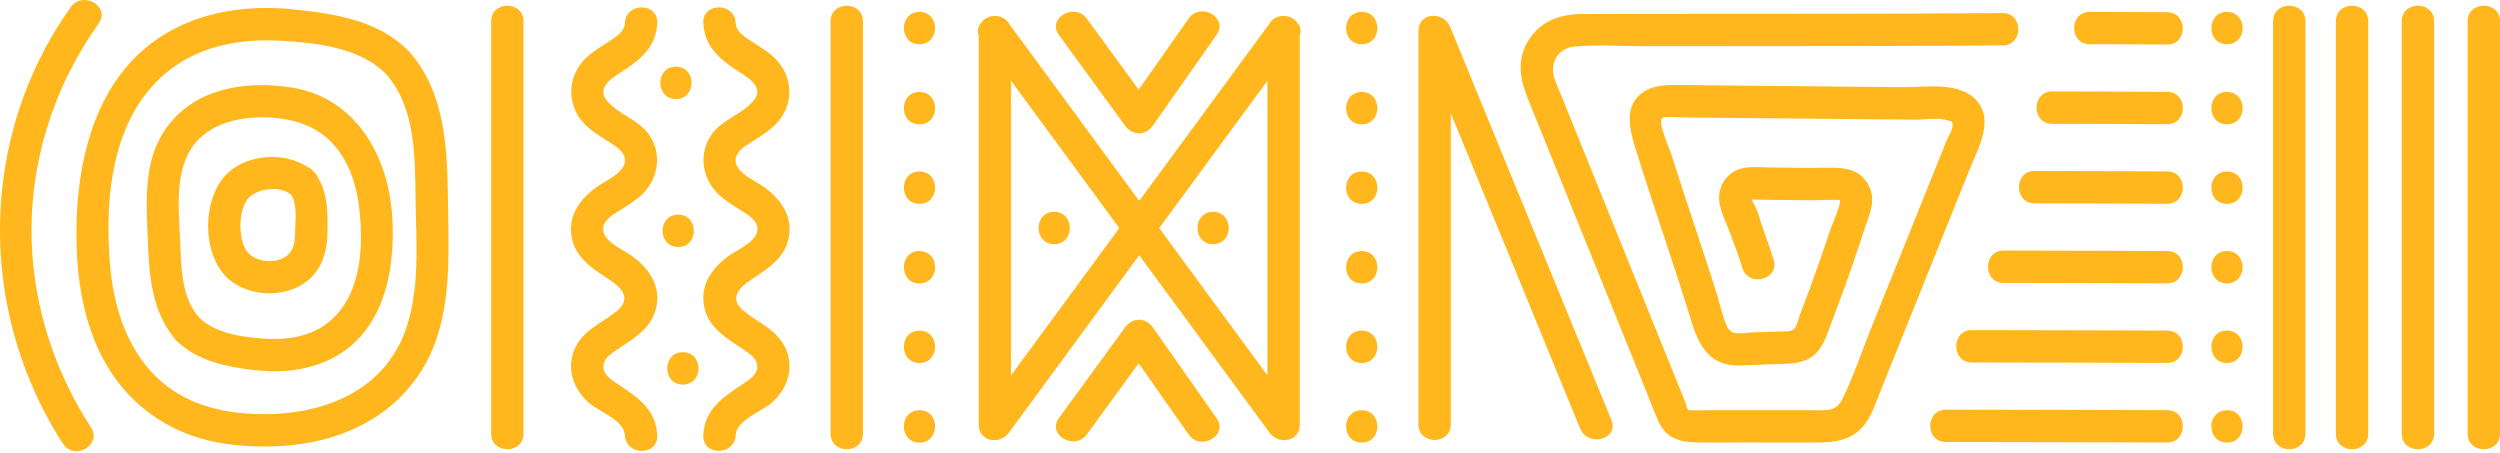
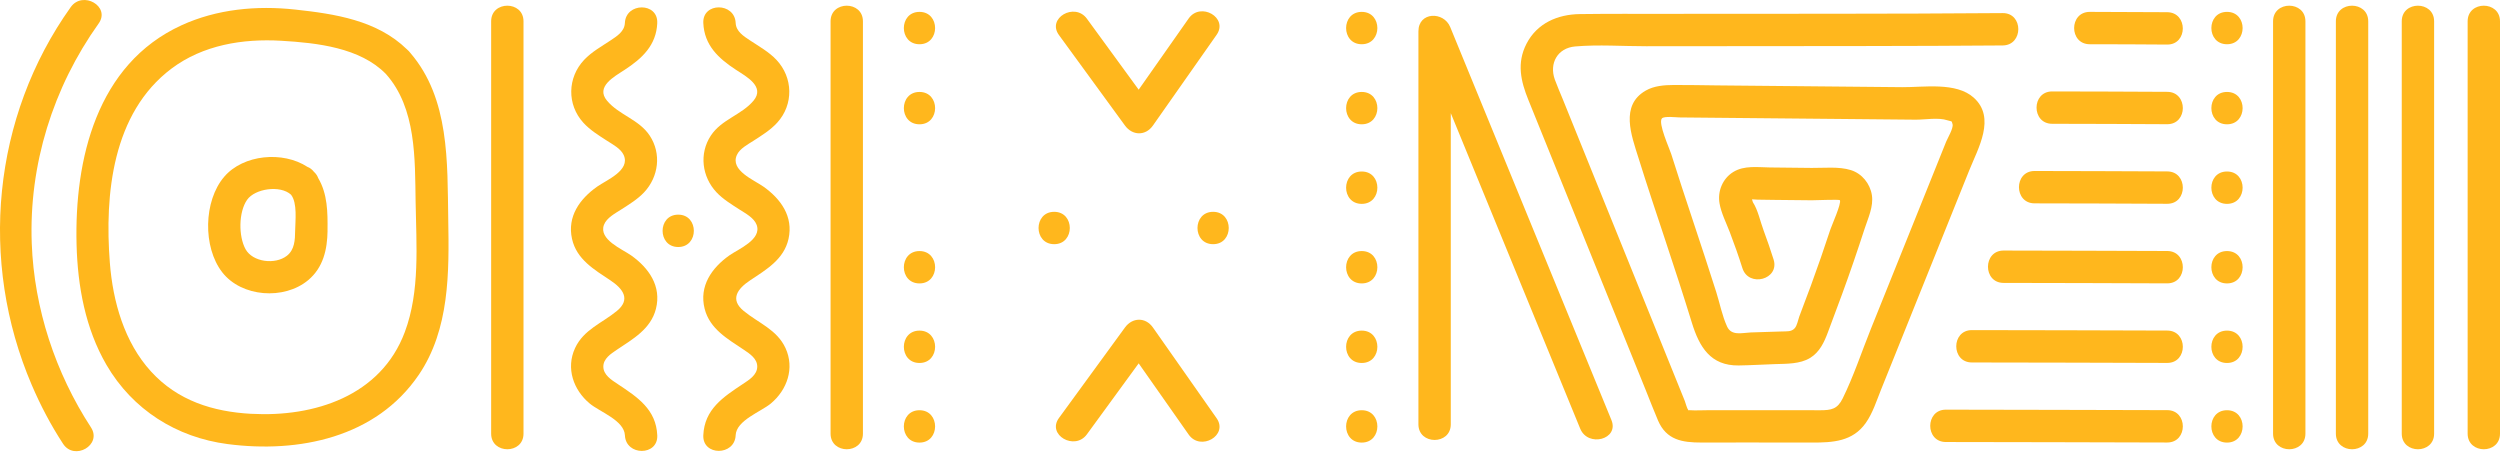
<svg xmlns="http://www.w3.org/2000/svg" width="342" height="62" viewBox="0 0 342 62" fill="none">
  <path d="M337.573 2.916V59.321C337.573 62.169 342 62.173 342 59.321V2.916C342 0.068 337.573 0.064 337.573 2.916Z" fill="#FFB71D" />
  <path d="M328.56 2.916V59.321C328.56 62.169 332.987 62.173 332.987 59.321V2.916C332.987 0.068 328.56 0.064 328.56 2.916Z" fill="#FFB71D" />
  <path d="M319.547 2.916V59.321C319.547 62.169 323.974 62.173 323.974 59.321V2.916C323.974 0.068 319.547 0.064 319.547 2.916Z" fill="#FFB71D" />
  <path d="M310.955 2.916V59.321C310.955 62.169 315.382 62.173 315.382 59.321V2.916C315.382 0.068 310.955 0.064 310.955 2.916Z" fill="#FFB71D" />
  <path d="M266.194 56.041C263.346 56.041 263.342 60.468 266.194 60.468C276.287 60.468 286.381 60.517 296.475 60.535C299.323 60.539 299.327 56.111 296.475 56.108C286.381 56.093 276.287 56.045 266.194 56.041Z" fill="#FFB71D" />
  <path d="M269.754 45.158C266.906 45.158 266.902 49.585 269.754 49.585C278.66 49.585 287.565 49.629 296.475 49.648C299.323 49.655 299.327 45.228 296.475 45.221C287.569 45.202 278.663 45.158 269.754 45.158Z" fill="#FFB71D" />
  <path d="M274.092 34.275C271.244 34.275 271.241 38.702 274.092 38.702C281.552 38.702 289.012 38.742 296.475 38.764C299.323 38.772 299.327 34.345 296.475 34.337C289.015 34.319 281.556 34.278 274.092 34.275Z" fill="#FFB71D" />
  <path d="M278.331 23.391C275.483 23.391 275.479 27.819 278.331 27.819C284.378 27.819 290.428 27.855 296.475 27.878C299.323 27.889 299.327 23.461 296.475 23.45C290.428 23.428 284.378 23.395 278.331 23.391Z" fill="#FFB71D" />
  <path d="M280.737 12.508C277.889 12.508 277.885 16.935 280.737 16.935C285.983 16.935 291.229 16.968 296.475 16.991C299.323 17.002 299.327 12.574 296.475 12.563C291.229 12.541 285.983 12.508 280.737 12.508Z" fill="#FFB71D" />
  <path d="M285.879 6.052C289.41 6.052 292.941 6.07 296.471 6.096C299.319 6.114 299.323 1.687 296.471 1.669C292.941 1.647 289.41 1.628 285.879 1.625C283.031 1.625 283.028 6.052 285.879 6.052Z" fill="#FFB71D" />
  <path d="M240.601 60.539C243.022 60.539 245.442 60.539 247.858 60.542C250.721 60.55 253.444 60.41 255.24 57.856C256.192 56.506 256.709 54.835 257.321 53.319C258.144 51.271 258.966 49.224 259.793 47.176C261.394 43.195 262.995 39.215 264.596 35.23C266.197 31.25 267.798 27.269 269.4 23.284C270.613 20.267 273.067 16.109 270.008 13.36C267.599 11.195 263.172 11.951 260.236 11.925C256.118 11.884 251.998 11.848 247.88 11.807C243.52 11.767 239.159 11.726 234.798 11.682C232.861 11.663 230.921 11.615 228.984 11.626C227.682 11.634 226.298 11.73 225.14 12.39C221.595 14.415 223.185 18.54 224.133 21.569C225.306 25.328 226.553 29.065 227.792 32.803C229.043 36.577 230.279 40.355 231.449 44.155C232.467 47.464 234.005 50.046 237.846 49.995C239.502 49.972 241.17 49.865 242.83 49.81C244.405 49.759 246.231 49.814 247.629 48.962C248.917 48.176 249.548 46.822 250.053 45.468C250.699 43.738 251.352 42.007 251.986 40.273C253.082 37.292 254.104 34.289 255.085 31.272C255.558 29.822 256.314 28.254 256.074 26.697C255.831 25.129 254.724 23.742 253.189 23.266C251.54 22.757 249.563 22.989 247.847 22.971C245.932 22.949 244.021 22.934 242.107 22.908C240.435 22.886 238.613 22.609 237.123 23.52C235.654 24.417 234.939 26.162 235.234 27.833C235.466 29.161 236.149 30.486 236.628 31.74C237.252 33.371 237.835 35.013 238.358 36.676C239.214 39.384 243.49 38.226 242.627 35.499C242.203 34.164 241.753 32.84 241.262 31.526C240.819 30.346 240.487 28.719 239.801 27.675C239.746 27.59 239.723 27.394 239.679 27.265C239.96 27.273 240.354 27.309 240.432 27.313C241.21 27.324 241.985 27.335 242.763 27.346C244.46 27.368 246.154 27.379 247.851 27.398C248.474 27.405 251.61 27.25 251.695 27.39C251.946 27.789 250.573 30.847 250.404 31.367C249.552 33.957 248.662 36.532 247.722 39.093C247.202 40.51 246.648 41.911 246.132 43.328C245.973 43.767 245.848 44.535 245.519 44.9C245.051 45.42 244.438 45.313 243.723 45.346C242.313 45.413 240.9 45.413 239.491 45.479C238.266 45.538 236.864 45.973 236.263 44.664C235.592 43.203 235.271 41.498 234.787 39.967C234.274 38.348 233.751 36.728 233.219 35.112C232.179 31.943 231.116 28.781 230.08 25.609C229.585 24.096 229.095 22.576 228.619 21.06C228.383 20.307 226.793 16.828 227.35 16.197C227.652 15.854 229.36 16.061 229.722 16.064C231.537 16.079 233.356 16.098 235.171 16.116C242.439 16.186 249.707 16.253 256.974 16.323C258.671 16.337 260.365 16.356 262.062 16.371C263.316 16.382 265.201 16.039 266.404 16.456C267.009 16.666 266.965 16.426 267.112 17.002C267.249 17.54 266.415 18.931 266.234 19.381C265.548 21.089 264.862 22.794 264.176 24.502C261.431 31.327 258.686 38.152 255.941 44.977C254.672 48.135 253.58 51.463 252.075 54.514C251.359 55.964 250.54 56.119 248.994 56.123C248.294 56.123 247.593 56.119 246.892 56.115C242.494 56.108 238.1 56.115 233.703 56.115C232.85 56.115 231.976 56.174 231.128 56.115C231.043 56.108 230.998 56.123 230.984 56.148C230.744 55.82 230.618 55.197 230.478 54.846C229.674 52.858 228.87 50.869 228.065 48.88C223.306 37.108 218.544 25.336 213.784 13.563C213.423 12.674 213.028 11.789 212.7 10.885C211.903 8.667 213.069 6.565 215.482 6.354C218.676 6.078 222.015 6.328 225.221 6.325C238.366 6.299 251.507 6.325 264.652 6.273C267.758 6.262 270.861 6.244 273.967 6.218C276.815 6.196 276.822 1.769 273.967 1.791C258.605 1.916 243.243 1.872 227.881 1.894C223.959 1.898 220.038 1.876 216.116 1.927C213.08 1.968 210.28 3.17 208.826 5.982C207.461 8.623 208.048 11.121 209.077 13.659C214.441 26.926 219.805 40.192 225.173 53.455C225.723 54.813 226.243 56.189 226.822 57.535C227.97 60.196 230.135 60.542 232.747 60.539C235.366 60.539 237.986 60.535 240.609 60.531L240.601 60.539Z" fill="#FFB71D" />
  <path d="M113.622 2.916V59.321C113.622 62.169 118.049 62.173 118.049 59.321V2.916C118.049 0.068 113.622 0.064 113.622 2.916Z" fill="#FFB71D" />
  <path d="M67.189 2.916V59.321C67.189 62.169 71.616 62.173 71.616 59.321V2.916C71.616 0.068 67.189 0.064 67.189 2.916Z" fill="#FFB71D" />
  <path d="M100.636 59.55C100.724 57.499 104.085 56.337 105.454 55.197C107.682 53.337 108.723 50.371 107.461 47.626C106.288 45.081 103.761 44.203 101.731 42.531C99.806 40.945 100.905 39.491 102.617 38.351C104.83 36.879 107.247 35.477 107.87 32.677C108.553 29.622 106.812 27.21 104.439 25.531C103.144 24.616 99.854 23.306 100.802 21.207C101.2 20.322 102.307 19.754 103.078 19.256C104.218 18.518 105.41 17.787 106.328 16.776C108.582 14.297 108.505 10.619 106.218 8.188C105.192 7.1 103.853 6.358 102.621 5.539C101.731 4.949 100.691 4.307 100.639 3.141C100.514 0.304 96.087 0.289 96.212 3.141C96.345 6.192 98.278 7.981 100.691 9.557C102.082 10.464 104.69 11.848 103.085 13.77C101.451 15.725 98.706 16.326 97.242 18.551C95.618 21.015 96.024 24.181 98.013 26.302C98.906 27.254 100.064 27.951 101.152 28.656C101.953 29.172 103.144 29.788 103.506 30.751C104.259 32.766 101.012 34.068 99.787 34.931C97.371 36.639 95.604 39.141 96.397 42.247C97.105 45.018 99.558 46.372 101.761 47.851C102.569 48.394 103.595 49.065 103.591 50.146C103.591 51.293 102.466 51.972 101.61 52.54C98.917 54.326 96.367 55.997 96.212 59.546C96.087 62.394 100.514 62.387 100.639 59.546L100.636 59.55Z" fill="#FFB71D" />
  <path d="M89.911 3.145C90.037 0.293 85.609 0.308 85.484 3.145C85.432 4.31 84.392 4.949 83.503 5.543C82.271 6.362 80.932 7.103 79.906 8.192C77.619 10.623 77.541 14.297 79.795 16.78C80.714 17.791 81.906 18.525 83.046 19.259C83.813 19.757 84.92 20.326 85.322 21.211C86.27 23.31 82.979 24.62 81.684 25.535C79.312 27.21 77.571 29.622 78.253 32.681C78.877 35.481 81.293 36.883 83.507 38.355C85.219 39.495 86.318 40.949 84.392 42.535C82.367 44.206 79.836 45.084 78.663 47.63C77.397 50.375 78.438 53.341 80.67 55.2C82.038 56.34 85.395 57.502 85.488 59.554C85.613 62.394 90.04 62.402 89.915 59.554C89.76 56.008 87.211 54.333 84.517 52.548C83.662 51.98 82.54 51.297 82.536 50.153C82.536 49.072 83.558 48.401 84.366 47.859C86.569 46.379 89.022 45.025 89.73 42.255C90.524 39.148 88.753 36.647 86.34 34.939C85.119 34.075 81.869 32.773 82.621 30.759C82.983 29.796 84.174 29.18 84.975 28.663C86.063 27.962 87.222 27.261 88.115 26.31C90.103 24.188 90.509 21.023 88.886 18.558C87.421 16.334 84.676 15.732 83.042 13.777C81.437 11.859 84.045 10.475 85.436 9.564C87.849 7.989 89.782 6.199 89.915 3.148L89.911 3.145Z" fill="#FFB71D" />
-   <path d="M93.416 52.607C96.264 52.607 96.268 48.18 93.416 48.18C90.564 48.18 90.564 52.607 93.416 52.607Z" fill="#FFB71D" />
  <path d="M92.781 33.791C95.629 33.791 95.633 29.364 92.781 29.364C89.93 29.364 89.93 33.791 92.781 33.791Z" fill="#FFB71D" />
-   <path d="M92.468 13.552C95.316 13.552 95.32 9.125 92.468 9.125C89.616 9.125 89.616 13.552 92.468 13.552Z" fill="#FFB71D" />
  <path d="M304.654 60.546C307.502 60.546 307.506 56.119 304.654 56.119C301.802 56.119 301.802 60.546 304.654 60.546Z" fill="#FFB71D" />
  <path d="M304.654 49.655C307.502 49.655 307.506 45.228 304.654 45.228C301.802 45.228 301.802 49.655 304.654 49.655Z" fill="#FFB71D" />
  <path d="M304.654 38.772C307.502 38.772 307.506 34.345 304.654 34.345C301.802 34.345 301.802 38.772 304.654 38.772Z" fill="#FFB71D" />
  <path d="M304.654 27.889C307.502 27.889 307.506 23.461 304.654 23.461C301.802 23.461 301.802 27.889 304.654 27.889Z" fill="#FFB71D" />
  <path d="M304.654 17.005C307.502 17.005 307.506 12.578 304.654 12.578C301.802 12.578 301.802 17.005 304.654 17.005Z" fill="#FFB71D" />
  <path d="M304.654 6.052C307.502 6.052 307.506 1.625 304.654 1.625C301.802 1.625 301.802 6.052 304.654 6.052Z" fill="#FFB71D" />
  <path d="M186.285 56.119C183.437 56.119 183.433 60.546 186.285 60.546C189.137 60.546 189.137 56.119 186.285 56.119Z" fill="#FFB71D" />
  <path d="M186.285 45.228C183.437 45.228 183.433 49.655 186.285 49.655C189.137 49.655 189.137 45.228 186.285 45.228Z" fill="#FFB71D" />
  <path d="M186.285 34.345C183.437 34.345 183.433 38.772 186.285 38.772C189.137 38.772 189.137 34.345 186.285 34.345Z" fill="#FFB71D" />
  <path d="M186.285 23.461C183.437 23.461 183.433 27.889 186.285 27.889C189.137 27.889 189.137 23.461 186.285 23.461Z" fill="#FFB71D" />
  <path d="M186.285 12.578C183.437 12.578 183.433 17.005 186.285 17.005C189.137 17.005 189.137 12.578 186.285 12.578Z" fill="#FFB71D" />
  <path d="M186.285 1.625C183.437 1.625 183.433 6.052 186.285 6.052C189.137 6.052 189.137 1.625 186.285 1.625Z" fill="#FFB71D" />
  <path d="M125.785 60.546C128.633 60.546 128.637 56.119 125.785 56.119C122.933 56.119 122.933 60.546 125.785 60.546Z" fill="#FFB71D" />
  <path d="M125.785 45.228C122.937 45.228 122.933 49.655 125.785 49.655C128.637 49.655 128.637 45.228 125.785 45.228Z" fill="#FFB71D" />
  <path d="M125.785 34.345C122.937 34.345 122.933 38.772 125.785 38.772C128.637 38.772 128.637 34.345 125.785 34.345Z" fill="#FFB71D" />
-   <path d="M125.785 23.461C122.937 23.461 122.933 27.889 125.785 27.889C128.637 27.889 128.637 23.461 125.785 23.461Z" fill="#FFB71D" />
  <path d="M125.785 12.578C122.937 12.578 122.933 17.005 125.785 17.005C128.637 17.005 128.637 12.578 125.785 12.578Z" fill="#FFB71D" />
  <path d="M125.785 6.052C128.633 6.052 128.637 1.625 125.785 1.625C122.933 1.625 122.933 6.052 125.785 6.052Z" fill="#FFB71D" />
  <path d="M57.287 51.279C61.515 45.047 61.445 37.241 61.32 30.01C61.187 22.203 61.523 13.504 56.129 7.232C56.066 7.151 56.003 7.07 55.926 6.993C55.837 6.893 55.745 6.808 55.649 6.731C51.584 2.776 45.825 1.898 40.376 1.307C35.108 0.736 29.673 1.237 24.822 3.462C13.212 8.782 10.172 21.827 10.475 33.474C10.622 39.145 11.677 44.951 14.562 49.91C18.13 56.049 24.151 59.838 31.131 60.749C40.855 62.018 51.455 59.871 57.287 51.275V51.279ZM34.381 56.613C29.124 56.322 24.309 54.82 20.657 50.817C17.001 46.811 15.44 41.251 15.027 35.95C14.3 26.594 15.367 15.463 23.461 9.383C27.77 6.148 33.211 5.266 38.476 5.576C43.346 5.864 49.271 6.506 52.797 10.125C56.959 14.788 56.76 21.764 56.856 27.623C56.948 33.489 57.475 39.816 55.38 45.42C52.104 54.189 42.966 57.085 34.385 56.609L34.381 56.613Z" fill="#FFB71D" />
-   <path d="M53.661 29.637C53.118 21.311 48.677 13.309 39.786 11.955C33.396 10.981 26.342 12.117 22.502 17.865C19.738 22 19.985 27.191 20.177 31.939C20.38 36.946 20.513 42.126 23.778 46.161C23.867 46.302 23.977 46.438 24.11 46.571C24.228 46.708 24.354 46.818 24.479 46.914C27.268 49.441 30.991 50.164 34.65 50.611C38.277 51.053 41.999 50.729 45.305 49.083C52.532 45.486 54.133 36.964 53.657 29.637H53.661ZM25.176 22.406C26.899 17.098 32.44 15.721 37.413 16.112C40.42 16.349 43.198 17.264 45.349 19.473C47.607 21.794 48.706 25.033 49.105 28.191C49.776 33.522 49.51 40.207 45.113 43.941C42.604 46.069 39.269 46.541 36.093 46.32C33.09 46.114 29.434 45.612 27.242 43.435C24.785 40.642 24.793 36.558 24.649 33.05C24.505 29.564 24.077 25.786 25.172 22.406H25.176Z" fill="#FFB71D" />
  <path d="M44.803 31.567C44.836 29.017 44.81 26.531 43.53 24.362C43.423 24.063 43.235 23.768 42.94 23.498C42.671 23.159 42.372 22.945 42.066 22.834C38.694 20.628 33.292 21.126 30.677 24.174C27.836 27.483 27.733 33.799 30.393 37.237C33.031 40.653 38.867 41.074 42.158 38.325C44.216 36.606 44.773 34.142 44.81 31.567H44.803ZM33.591 34.09C32.614 32.319 32.632 29.003 33.805 27.331C34.886 25.793 38.336 25.288 39.808 26.631C40.704 27.759 40.394 30.22 40.376 31.567C40.361 32.817 40.309 34.168 39.236 34.998C37.642 36.23 34.576 35.868 33.591 34.09Z" fill="#FFB71D" />
  <path d="M12.445 58.469C7.579 51.002 4.675 42.221 4.343 33.301C3.941 22.528 7.254 11.958 13.5 3.207C15.156 0.883 11.319 -1.33 9.678 0.972C-1.043 16.002 -2.906 35.732 4.336 52.647C5.535 55.451 6.955 58.152 8.623 60.705C10.172 63.084 14.005 60.867 12.445 58.469Z" fill="#FFB71D" />
  <path d="M216.175 58.642C217.241 61.243 221.528 60.103 220.444 57.465C213.998 41.753 207.553 26.04 201.108 10.328L198.389 3.698C197.5 1.529 194.04 1.595 194.04 4.285V58.048C194.04 60.897 198.467 60.9 198.467 58.048V15.478C203.462 27.656 208.457 39.834 213.456 52.016C214.364 54.226 215.268 56.436 216.175 58.646V58.642Z" fill="#FFB71D" />
-   <path d="M133.883 58.085C133.883 60.443 136.775 60.878 138.008 59.203C142.449 53.16 146.888 47.113 151.329 41.07C152.835 39.019 154.34 36.971 155.845 34.92C160.15 40.783 164.459 46.645 168.765 52.507C170.403 54.739 172.045 56.971 173.683 59.203C174.915 60.878 177.807 60.45 177.807 58.085V4.882C178.062 4.2 177.87 3.562 177.442 3.082C176.564 1.82 174.354 1.887 173.624 3.285C169.204 9.302 164.784 15.319 160.364 21.336C158.859 23.388 157.354 25.435 155.849 27.486C151.543 21.624 147.234 15.762 142.929 9.9C141.31 7.694 139.69 5.491 138.07 3.285C137.336 1.89 135.126 1.824 134.252 3.086C133.824 3.565 133.632 4.203 133.887 4.886V58.089L133.883 58.085ZM172.59 12.132C172.856 11.77 173.118 11.412 173.384 11.051V51.352C170.318 47.18 167.252 43.007 164.186 38.835C162.316 36.289 160.449 33.747 158.579 31.201C163.249 24.845 167.92 18.488 172.59 12.132ZM153.115 31.201C148.445 37.558 143.774 43.915 139.103 50.271C138.838 50.633 138.576 50.991 138.31 51.352V11.051C141.376 15.223 144.442 19.396 147.507 23.568C149.378 26.114 151.245 28.656 153.115 31.201Z" fill="#FFB71D" />
  <path d="M166.433 57.215C163.53 53.075 160.623 48.94 157.719 44.8C156.708 43.361 154.912 43.406 153.897 44.8C150.887 48.928 147.873 53.057 144.862 57.185C143.18 59.491 147.02 61.701 148.684 59.421C151.045 56.182 153.41 52.942 155.771 49.707C158.051 52.953 160.331 56.2 162.611 59.45C164.234 61.763 168.075 59.554 166.433 57.215Z" fill="#FFB71D" />
  <path d="M144.862 4.79C147.873 8.918 150.887 13.047 153.897 17.175C154.915 18.57 156.712 18.614 157.719 17.175C160.623 13.036 163.53 8.9 166.433 4.761C168.075 2.425 164.238 0.208 162.611 2.525C160.331 5.771 158.051 9.018 155.771 12.268C153.41 9.029 151.045 5.79 148.684 2.554C147.02 0.274 143.18 2.481 144.862 4.79Z" fill="#FFB71D" />
  <path d="M144.213 33.404C147.061 33.404 147.065 28.977 144.213 28.977C141.361 28.977 141.361 33.404 144.213 33.404Z" fill="#FFB71D" />
  <path d="M165.954 28.977C163.105 28.977 163.102 33.404 165.954 33.404C168.805 33.404 168.805 28.977 165.954 28.977Z" fill="#FFB71D" />
</svg>